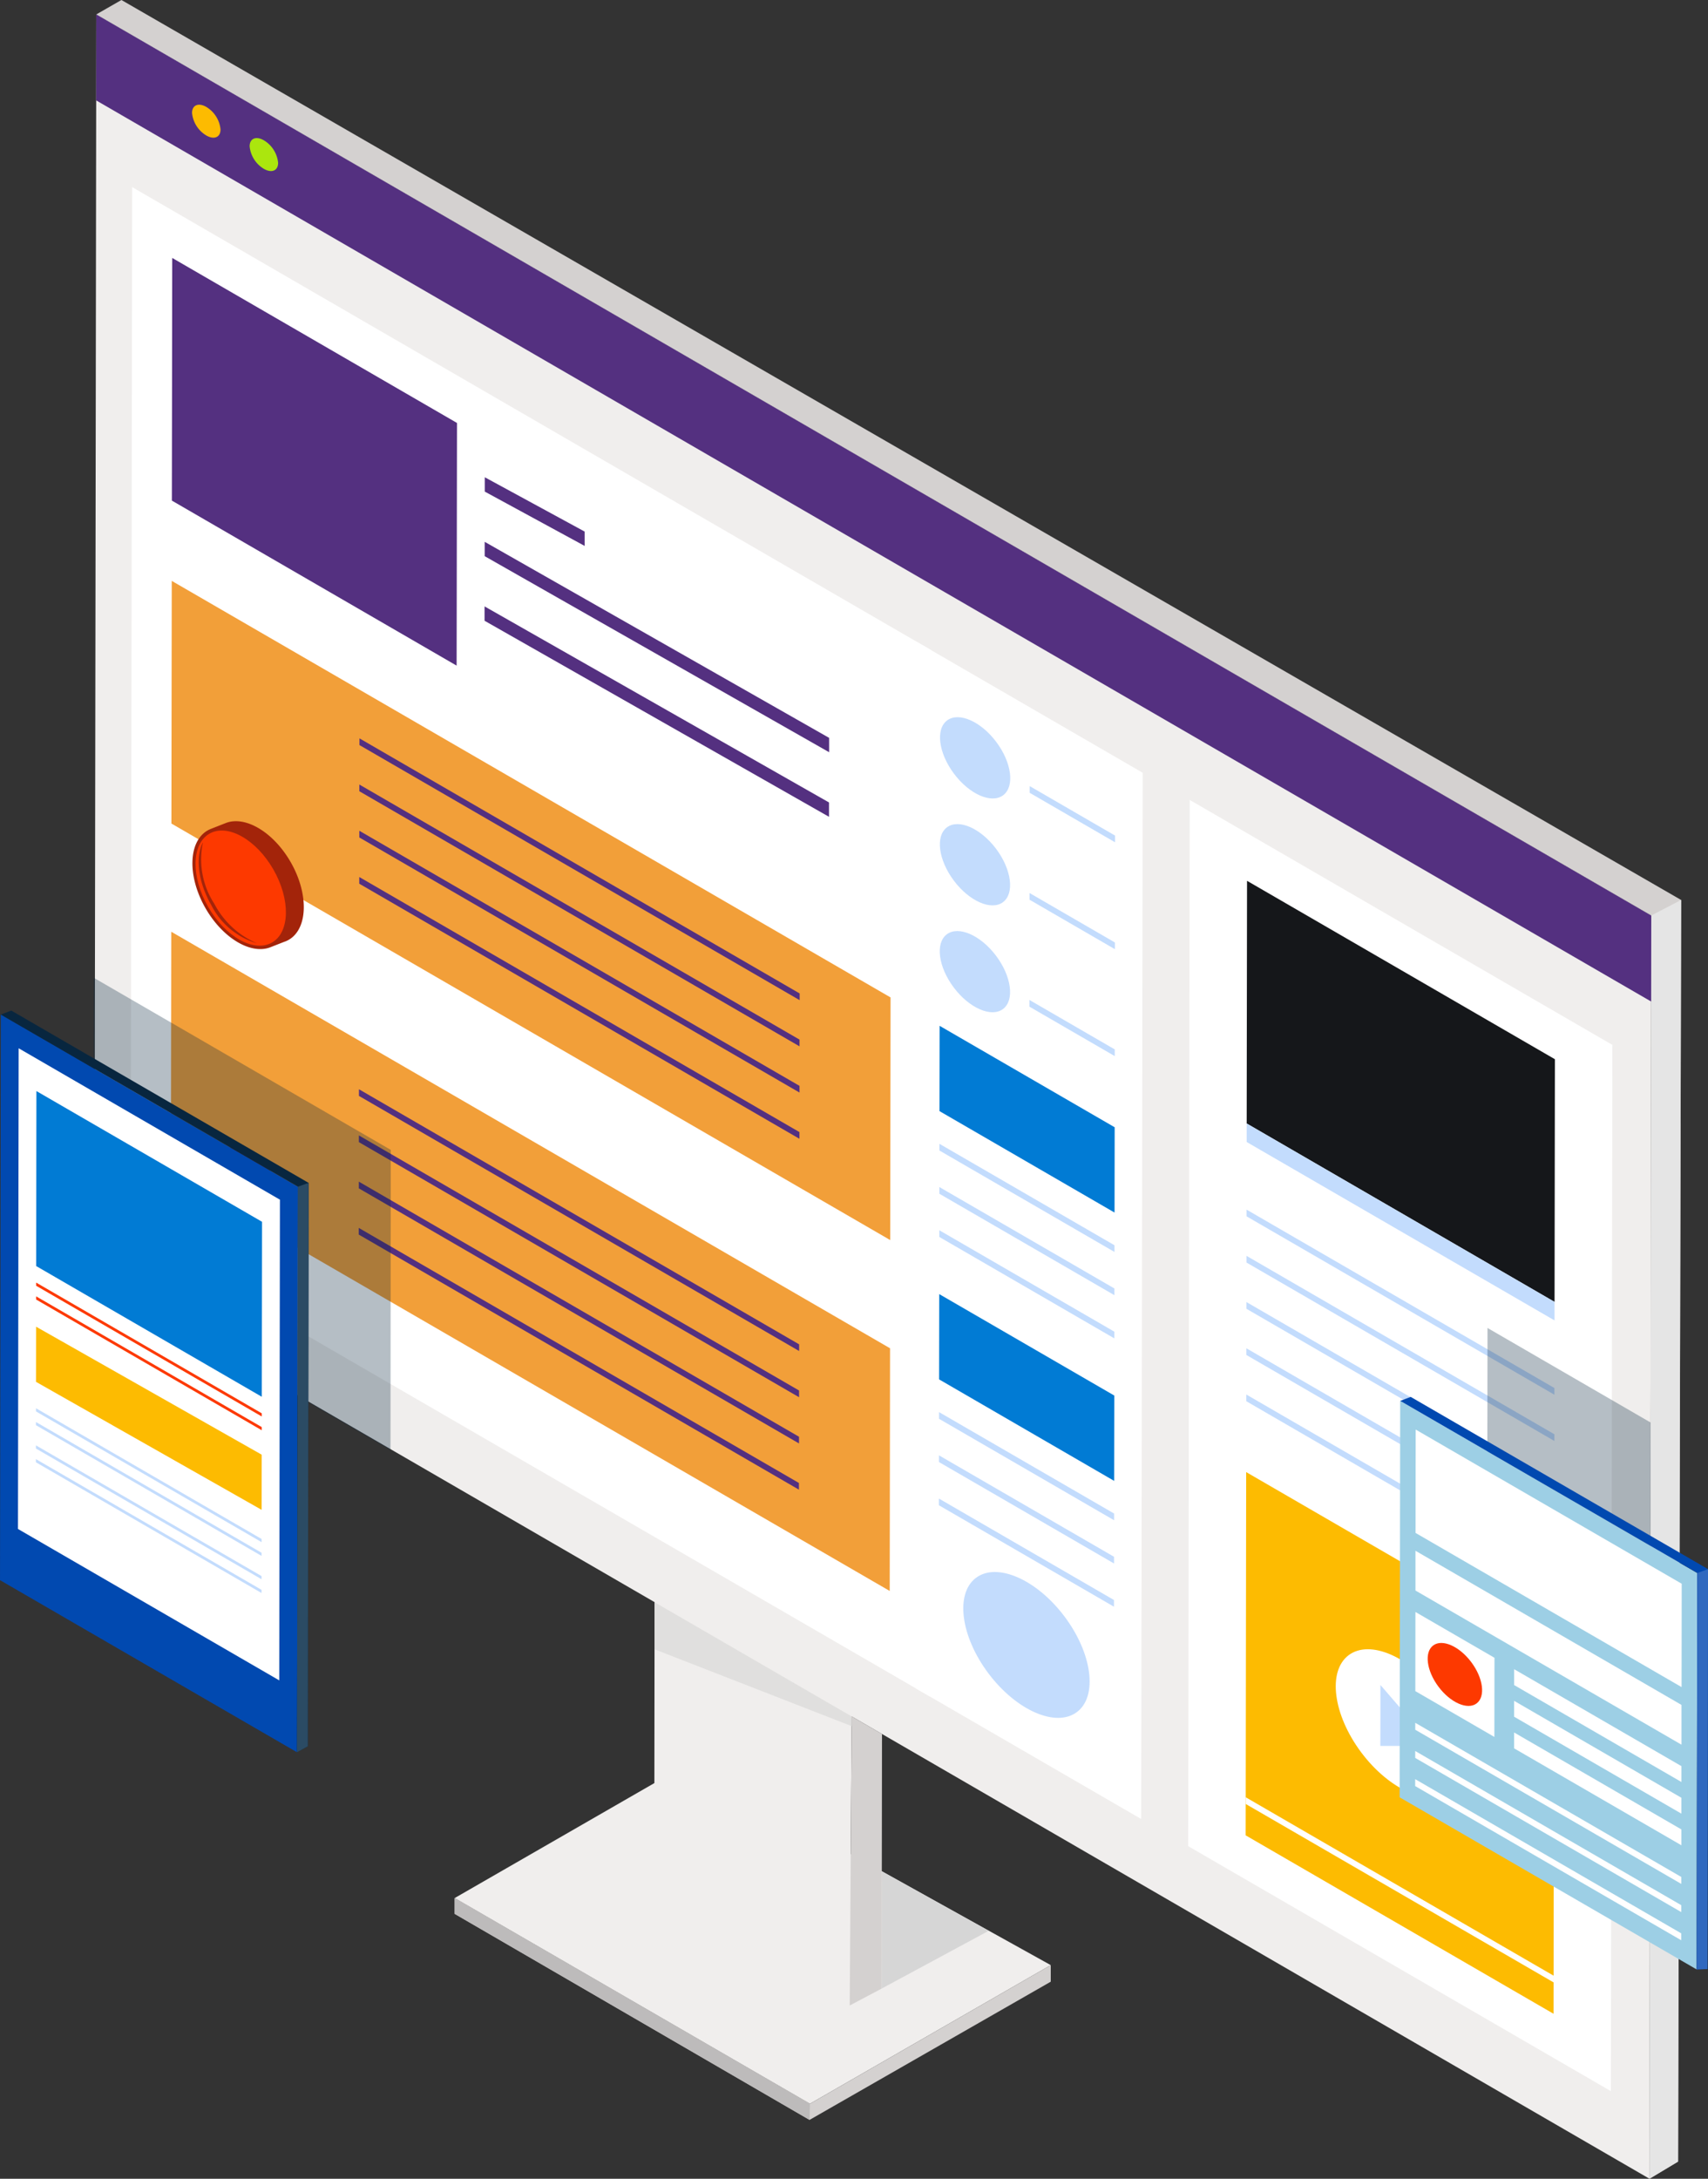
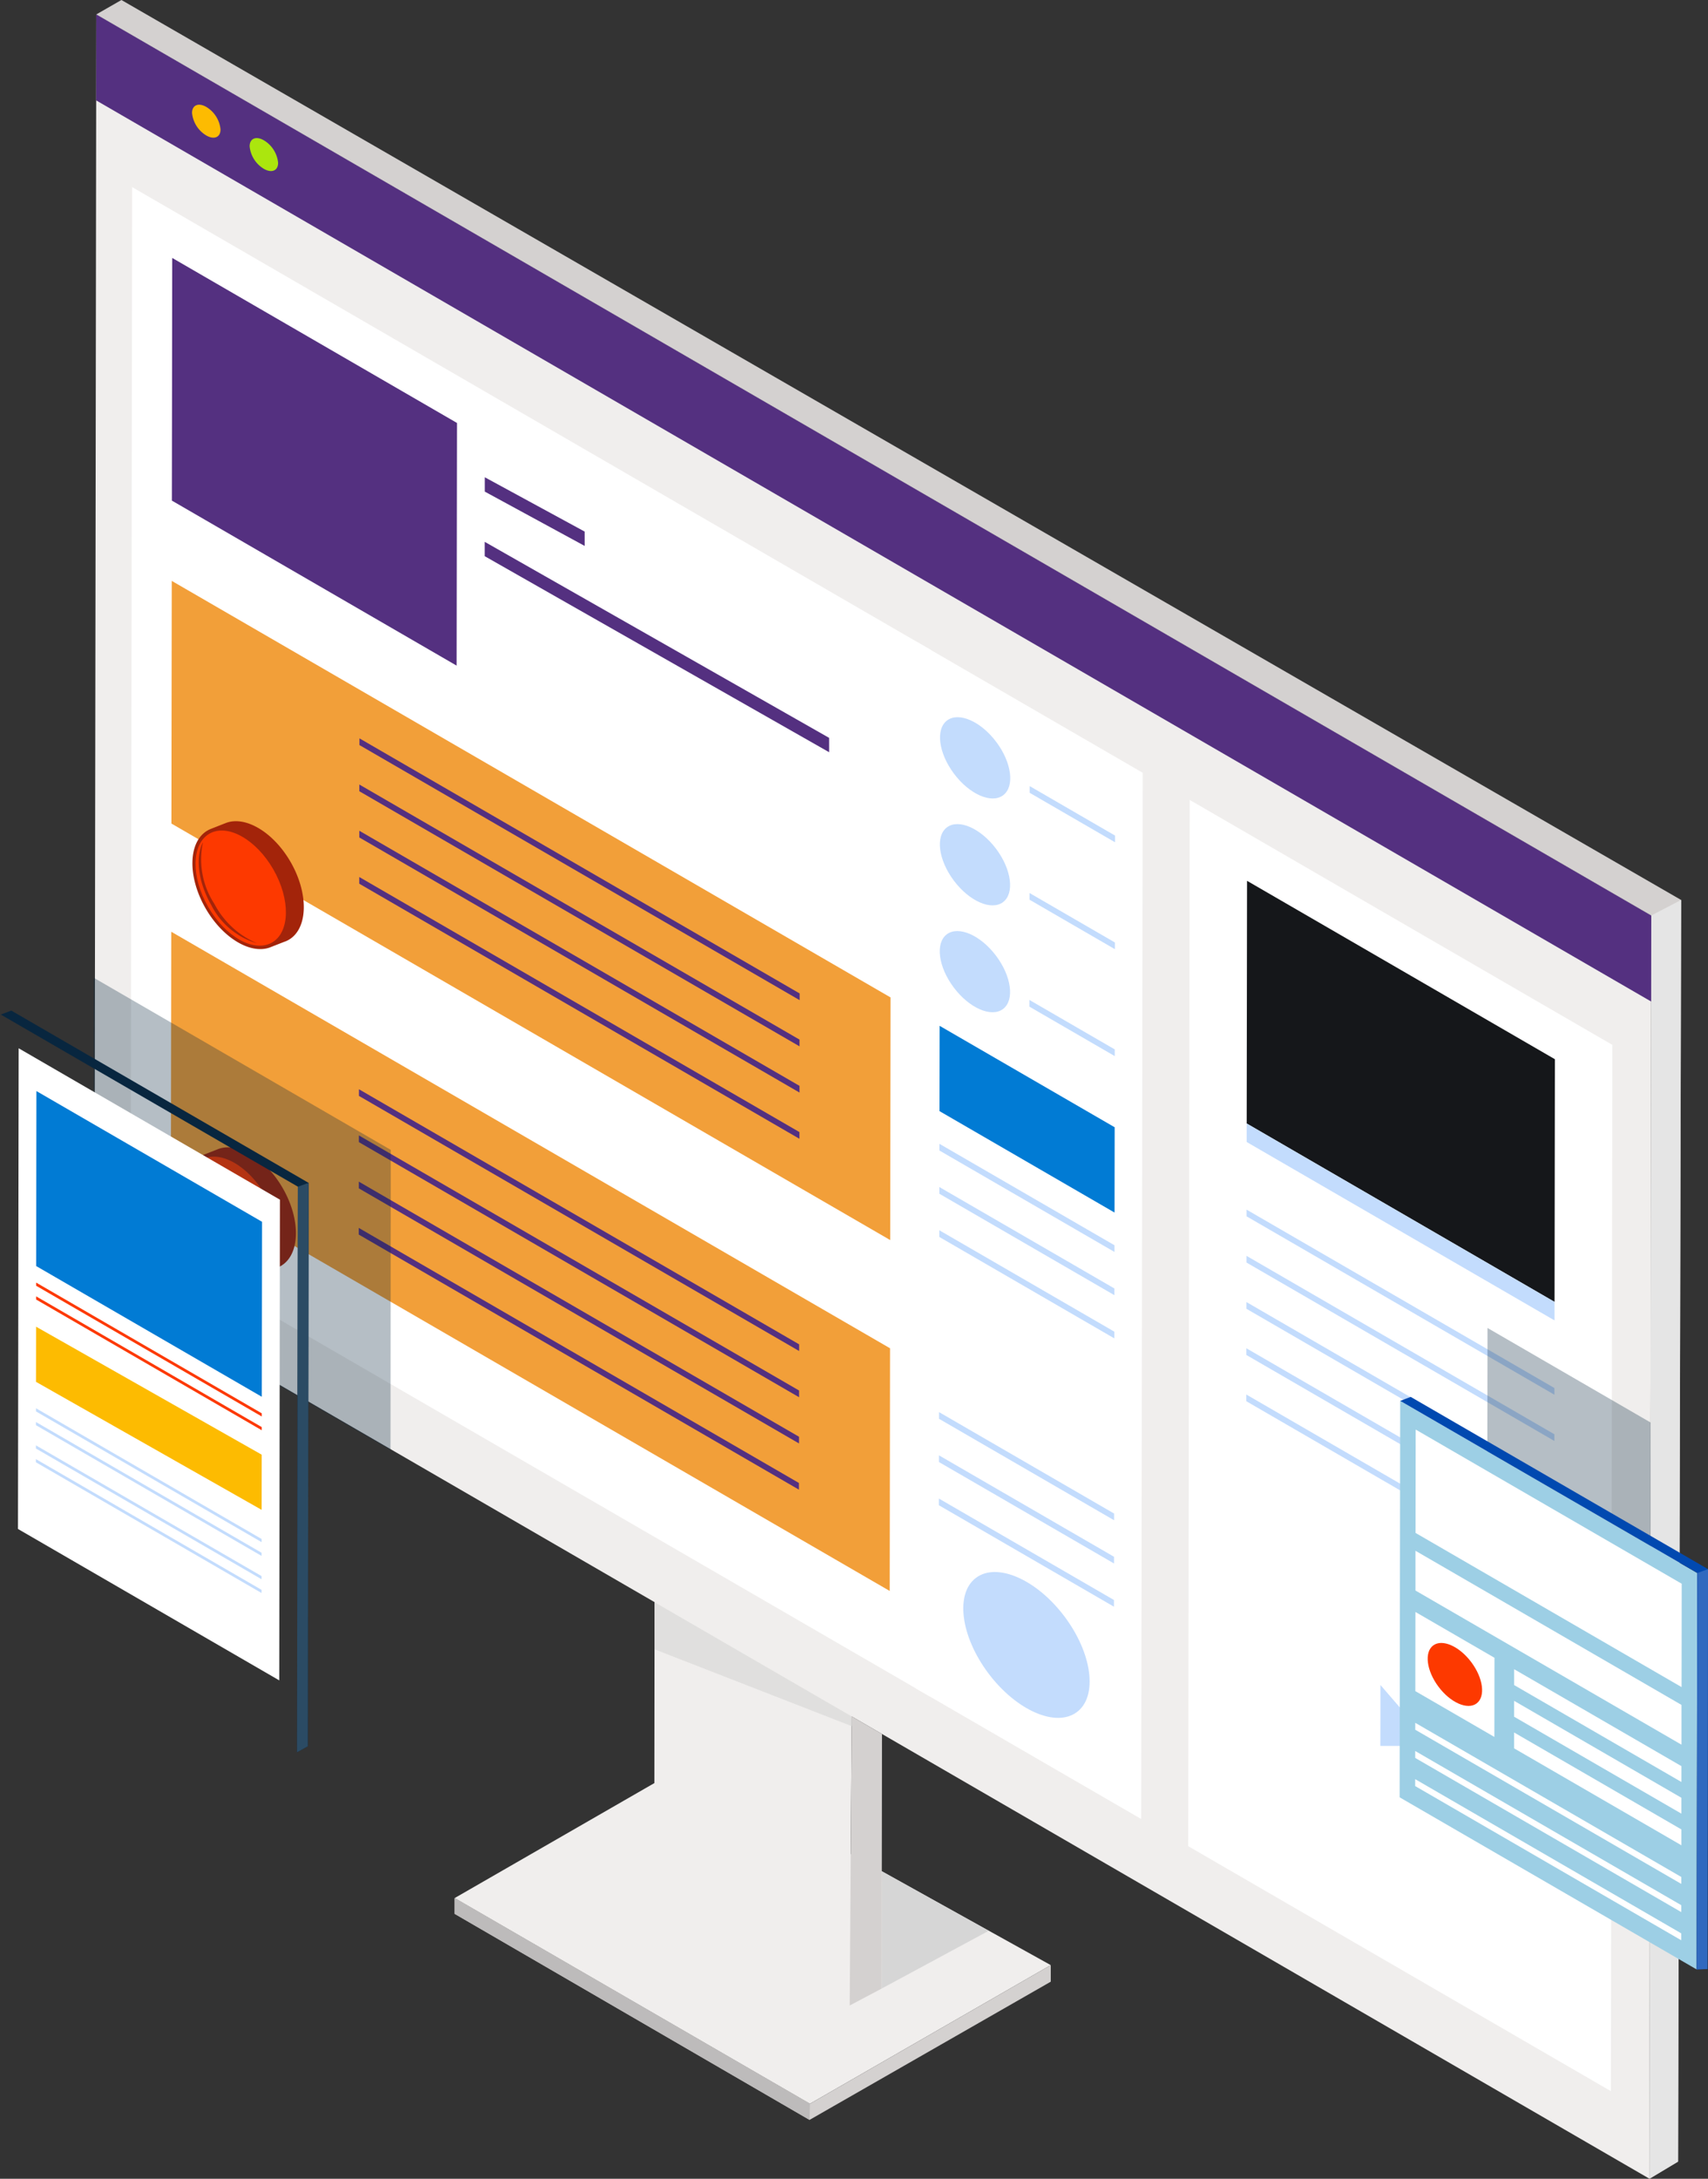
<svg xmlns="http://www.w3.org/2000/svg" width="133.227" height="169.872" viewBox="0 0 133.227 169.872">
  <rect x="0" y="0" width="133.227" height="169.872" fill="#333333" stroke="none" />
  <g data-name="그룹 7228" transform="translate(-569.5 -3772.128)">
    <path data-name="패스 7974" d="m880.75 405.884.141-98.487-121.291-70.26-.14 98.487 43.726 25.328-.039-.022-.016 14.105L787.553 384l27.711 16.037 18.784-10.809-15.6-8.662.073-10.727z" transform="translate(-182.588 3536.115)" style="fill:#f0eeed" />
    <path data-name="패스 7975" d="m760.013 233.809 1.963-1.125 121.661 70.17-.237 98.366-2.23 1.336.141-98.487z" transform="translate(-183.004 3539.444)" style="fill:#d4d1d0" />
    <path data-name="패스 7976" d="m1239.8 511.7 2.331-1.215-.24 98.366-2.23 1.336z" transform="translate(-541.501 3331.81)" style="fill:#e5e5e5" />
    <path data-name="패스 7977" d="m881.269 314.1-121.294-70.26.01-6.7 121.294 70.26z" transform="translate(-182.976 3536.115)" style="fill:#543080" />
    <path data-name="패스 7979" d="M791.811 266.937c0 .614-.5.824-1.112.468a2.306 2.306 0 0 1-1.109-1.755c0-.614.5-.824 1.112-.468a2.3 2.3 0 0 1 1.109 1.755z" transform="translate(-205.11 3515.284)" style="fill:#fdbb01" />
    <path data-name="패스 7980" d="M809.6 277.242c0 .614-.5.823-1.112.468a2.306 2.306 0 0 1-1.109-1.755c0-.614.5-.824 1.112-.468a2.305 2.305 0 0 1 1.109 1.755z" transform="translate(-218.407 3507.582)" style="fill:#abe60e" />
    <path data-name="패스 7981" d="m832.982 408.126-62.341-36.111.116-81.573 62.343 36.111z" transform="translate(-190.947 3496.275)" style="fill:#fff" />
    <path data-name="패스 7982" d="m1130.186 580.283-32.968-19.1.116-81.573 32.969 19.1z" transform="translate(-435.035 3354.886)" style="fill:#fff" />
    <path data-name="패스 7983" d="m805.571 344.09-22.211-12.866.027-18.92L805.6 325.17z" transform="translate(-200.454 3479.935)" style="fill:#543080" />
    <path data-name="패스 7984" d="m1139.29 537.4-24.014-13.911.027-18.92 24.014 13.91z" transform="translate(-448.532 3336.234)" style="fill:#15171a" />
-     <path data-name="패스 7985" d="m1138.976 729.3-24.014-13.911.04-28.322 24.014 13.91z" transform="translate(-448.298 3199.836)" style="fill:#fdbb01" />
    <path data-name="패스 7986" d="m1139.282 594.828-24.014-13.911v-1.445l24.014 13.911z" transform="translate(-448.525 3280.25)" style="fill:#c3dcfd" />
    <path data-name="패스 7987" d="m1139.249 620.5-24.015-13.911v-.523l24.014 13.911z" transform="translate(-448.501 3260.373)" style="fill:#c3dcfd" />
    <path data-name="패스 7988" d="m1139.229 634.767-24.014-13.91v-.523l24.015 13.911z" transform="translate(-448.486 3249.709)" style="fill:#c3dcfd" />
    <path data-name="패스 7989" d="m1139.208 649.035-24.014-13.911v-.524l24.014 13.91z" transform="translate(-448.471 3239.046)" style="fill:#c3dcfd" />
    <path data-name="패스 7990" d="m1139.188 663.3-24.014-13.911v-.523l24.014 13.911z" transform="translate(-448.456 3228.383)" style="fill:#c3dcfd" />
    <path data-name="패스 7991" d="m1139.167 677.569-24.014-13.911v-.523l24.014 13.911z" transform="translate(-448.44 3217.719)" style="fill:#c3dcfd" />
    <path data-name="패스 7992" d="m1138.99 801.891-24.014-13.911v-.523l24.014 13.91z" transform="translate(-448.308 3124.799)" style="fill:#fff" />
    <path data-name="패스 7993" d="m1030.6 522.6-17.607-10.2.116-81.573 17.607 10.2z" transform="translate(-372.085 3391.351)" style="fill:#fff" />
    <path data-name="패스 7994" d="M839.285 463.375 783.218 430.9l.027-18.92 56.068 32.477z" transform="translate(-200.348 3405.438)" style="fill:#f29f39" />
    <path data-name="패스 7995" d="m1034.062 563.891-13.654-7.909.01-6.65 13.654 7.909z" transform="translate(-377.626 3302.777)" style="fill:#017bd4" />
    <path data-name="패스 7996" d="m839.131 571.688-56.068-32.478.027-18.92 56.067 32.477z" transform="translate(-200.232 3324.483)" style="fill:#f29f39" />
    <path data-name="패스 7997" d="m887.785 385.354-7.793-4.236v-1.119l7.792 4.236z" transform="translate(-272.679 3429.339)" style="fill:#543080" />
    <path data-name="패스 7998" d="m906.831 416.338-26.867-15.285v-1.119l26.866 15.285z" transform="translate(-272.657 3414.439)" style="fill:#543080" />
-     <path data-name="패스 7999" d="m906.8 436.272-26.867-15.285v-1.119l26.867 15.286z" transform="translate(-272.636 3399.54)" style="fill:#543080" />
    <path data-name="패스 8000" d="m906.774 456.207-26.867-15.285v-1.119l26.867 15.285z" transform="translate(-272.615 3384.641)" style="fill:#fff" />
    <ellipse data-name="타원 33" cx="3.766" cy="6.657" rx="3.766" ry="6.657" transform="rotate(-36.867 6191.491 944.103)" style="fill:#fff" />
    <path data-name="패스 8001" d="M1156.565 755.166v-2.374l2.053 2.377 2.052 2.377h-4.112z" transform="translate(-479.39 3150.708)" style="fill:#c3dcfd" />
    <g data-name="그룹 7218" transform="translate(641.726 3827.062)">
      <ellipse data-name="타원 19" cx="2.062" cy="3.645" rx="2.062" ry="3.645" transform="rotate(-36.867 3.711 1.237)" style="fill:#c3dcfd" />
      <path data-name="패스 5402" d="m1054.927 479.717-6.657-3.856v-.523l6.657 3.856z" transform="translate(-1040.177 -468.98)" style="fill:#c3dcfd" />
    </g>
    <g data-name="그룹 7219" transform="translate(641.714 3835.397)">
      <ellipse data-name="타원 20" cx="2.062" cy="3.645" rx="2.062" ry="3.645" transform="rotate(-36.867 3.711 1.237)" style="fill:#c3dcfd" />
      <path data-name="패스 5403" d="m1054.88 512.72-6.657-3.856v-.523l6.657 3.856z" transform="translate(-1040.13 -501.983)" style="fill:#c3dcfd" />
    </g>
    <g data-name="그룹 7220" transform="translate(641.702 3843.733)">
      <ellipse data-name="타원 21" cx="2.062" cy="3.645" rx="2.062" ry="3.645" transform="rotate(-37 3.711 1.237)" style="fill:#c3dcfd" />
      <path data-name="패스 5404" d="m1054.833 545.723-6.657-3.856v-.523l6.657 3.856z" transform="translate(-1040.083 -534.986)" style="fill:#c3dcfd" />
    </g>
    <g data-name="그룹 7221" transform="translate(642.662 3892.919)">
      <ellipse data-name="타원 22" cx="3.704" cy="6.548" rx="3.704" ry="6.548" transform="rotate(-37 6.668 2.223)" style="fill:#c3dcfd" />
    </g>
    <path data-name="패스 8002" d="m1034.044 594.18-13.654-7.909v-.523l13.654 7.909z" transform="translate(-377.613 3275.56)" style="fill:#c3dcfd" />
    <path data-name="패스 8003" d="m1034.025 607.523-13.654-7.909v-.523l13.655 7.909z" transform="translate(-377.6 3265.587)" style="fill:#c3dcfd" />
    <path data-name="패스 8004" d="m1034.006 620.866-13.654-7.909v-.523l13.654 7.909z" transform="translate(-377.585 3255.613)" style="fill:#c3dcfd" />
-     <path data-name="패스 8005" d="m1033.943 646.712-13.653-7.912.01-6.65 13.654 7.909z" transform="translate(-377.538 3240.876)" style="fill:#017bd4" />
    <path data-name="패스 8006" d="m1033.926 677-13.654-7.909v-.523l13.654 7.909z" transform="translate(-377.525 3213.658)" style="fill:#c3dcfd" />
    <path data-name="패스 8007" d="m1033.907 690.344-13.654-7.909v-.523l13.654 7.909z" transform="translate(-377.511 3203.685)" style="fill:#c3dcfd" />
    <path data-name="패스 8008" d="m1033.888 703.687-13.654-7.909v-.523l13.654 7.909z" transform="translate(-377.497 3193.712)" style="fill:#c3dcfd" />
    <g data-name="그룹 7222">
      <path data-name="패스 5412" d="m875.625 481-34.336-19.889v-.523l34.336 19.889z" transform="translate(-243.751 3369.108)" style="fill:#543080" />
      <path data-name="패스 5413" d="m875.6 495.264-34.336-19.89v-.523L875.6 494.74z" transform="translate(-243.736 3358.444)" style="fill:#543080" />
      <path data-name="패스 5414" d="m875.584 509.531-34.336-19.889v-.523l34.336 19.89z" transform="translate(-243.721 3347.781)" style="fill:#543080" />
      <path data-name="패스 5415" d="m875.564 523.8-34.336-19.889v-.523l34.336 19.889z" transform="translate(-243.706 3337.117)" style="fill:#543080" />
    </g>
    <g data-name="그룹 7223">
      <path data-name="패스 5416" d="m875.47 589.309-34.336-19.89v-.519l34.336 19.889z" transform="translate(-243.636 3288.154)" style="fill:#543080" />
      <path data-name="패스 5417" d="m875.45 603.576-34.336-19.89v-.523l34.336 19.889z" transform="translate(-243.621 3277.491)" style="fill:#543080" />
      <path data-name="패스 5418" d="m875.43 617.843-34.336-19.89v-.523l34.336 19.89z" transform="translate(-243.605 3266.828)" style="fill:#543080" />
      <path data-name="패스 5419" d="m875.409 632.11-34.336-19.89v-.52l34.336 19.889z" transform="translate(-243.59 3256.164)" style="fill:#543080" />
    </g>
    <path data-name="패스 8009" d="M870.688 818.561v1.233l27.682 16.065 18.814-10.776v-1.294L898.4 834.6z" transform="translate(-265.723 3101.552)" style="fill:#d4d1d0" />
    <path data-name="패스 8010" d="m1002.557 810.289-.013 9.149 8.346-4.5z" transform="translate(-364.274 3107.734)" style="fill:#d6d6d6" />
    <g data-name="그룹 7224">
      <path data-name="패스 5422" d="M790.89 486.9a1.943 1.943 0 0 1 .269-.128l.025-.01 1.12-.439c1.515-.6 3.717.695 5.065 3.038 1.427 2.48 1.358 5.2-.155 6.068a2.008 2.008 0 0 1-.226.11l-.063.025h-.012l-1.152.452c-1.514.566-3.693-.727-5.031-3.053-1.422-2.474-1.353-5.191.16-6.063z" transform="translate(-205.199 3349.978)" style="fill:#a3240a" />
      <path data-name="패스 5423" d="M791.646 495c1.349 2.344 3.58 3.588 4.984 2.78s1.449-3.363.1-5.706-3.58-3.589-4.984-2.78-1.446 3.361-.1 5.706z" transform="translate(-205.912 3347.835)" style="fill:#fd3900" />
      <path data-name="패스 5424" d="M791.976 492.682a6.351 6.351 0 0 0 .89 4.8 6.746 6.746 0 0 0 3.323 3.075 5.835 5.835 0 0 1-3.564-2.979c-1.039-1.808-1.247-3.735-.649-4.896z" transform="translate(-206.645 3345.118)" style="fill:#a3240a" />
    </g>
    <g data-name="그룹 7225">
      <path data-name="패스 5425" d="M788.459 587.564a1.987 1.987 0 0 1 .269-.128l.025-.01 1.12-.439c1.515-.6 3.717.695 5.065 3.038 1.427 2.481 1.358 5.2-.155 6.068a1.951 1.951 0 0 1-.226.11l-.063.025h-.012l-1.152.452c-1.513.566-3.693-.727-5.031-3.053-1.422-2.476-1.353-5.193.16-6.063z" transform="translate(-203.382 3274.742)" style="fill:#a3240a" />
      <path data-name="패스 5426" d="M789.215 595.661c1.349 2.344 3.58 3.589 4.984 2.78s1.449-3.363.1-5.706-3.58-3.588-4.984-2.78-1.449 3.362-.1 5.706z" transform="translate(-204.095 3272.6)" style="fill:#fd3900" />
      <path data-name="패스 5427" d="M789.545 593.344a6.353 6.353 0 0 0 .89 4.8 6.748 6.748 0 0 0 3.323 3.075 5.836 5.836 0 0 1-3.564-2.979c-1.039-1.808-1.248-3.735-.649-4.896z" transform="translate(-204.828 3269.882)" style="fill:#a3240a" />
    </g>
    <path data-name="패스 8011" d="m1202.229 649.97-12.719-7.37-.044 30.909 12.719 7.368z" transform="translate(-503.982 3233.066)" style="opacity:.3;mix-blend-mode:hard-light;isolation:isolate;fill:#08263f" />
    <g data-name="그룹 7226" transform="translate(678.675 3881.04)">
      <path data-name="패스 5429" d="m1185.682 709.43-23.17-13.421.044-30.909 23.17 13.421z" transform="translate(-1162.513 -664.789)" style="fill:#9dcfe5" />
      <path data-name="패스 5430" d="m1188.171 694.035-20.752-12.021.011-8.058 20.751 12.02z" transform="translate(-1166.18 -671.408)" style="fill:#fff" />
      <path data-name="패스 5431" d="m1188.146 726.477-20.752-12.021v-3.1l20.752 12.02z" transform="translate(-1166.161 -699.359)" style="fill:#fff" />
      <path data-name="패스 5432" d="m1188.084 777.034-20.752-12.021v-.54l20.752 12.02z" transform="translate(-1166.115 -739.062)" style="fill:#fff" />
      <path data-name="패스 5433" d="m1188.072 785.73-20.752-12.02v-.54l20.752 12.021z" transform="translate(-1166.106 -745.561)" style="fill:#fff" />
      <path data-name="패스 5434" d="m1188.06 794.426-20.752-12.021v-.54l20.751 12.021z" transform="translate(-1166.097 -752.061)" style="fill:#fff" />
      <path data-name="패스 5435" d="m1173.516 740-6.166-3.572.009-6.171 6.166 3.572z" transform="translate(-1166.128 -713.488)" style="fill:#fff" />
      <path data-name="패스 5436" d="m1210.923 756.718-13.049-7.558v-1.237l13.049 7.558z" transform="translate(-1188.943 -726.691)" style="fill:#fff" />
      <path data-name="패스 5437" d="m1210.909 766.484-13.048-7.558v-1.238l13.049 7.558z" transform="translate(-1188.932 -733.99)" style="fill:#fff" />
      <path data-name="패스 5438" d="m1210.9 776.25-13.049-7.558v-1.237l13.048 7.558z" transform="translate(-1188.922 -741.289)" style="fill:#fff" />
      <path data-name="패스 5439" d="m1162.688 664.18.816-.311L1186.7 677.3l-.044 31.179-.839.028.044-30.909z" transform="translate(-1162.643 -663.869)" style="fill:#0149b0" />
      <path data-name="패스 5440" d="m1254.286 717.353.839-.3-.044 31.179-.839.028z" transform="translate(-1231.072 -703.62)" style="fill:#3069bf" />
      <ellipse data-name="타원 23" cx="1.598" cy="2.824" rx="1.598" ry="2.824" transform="rotate(-36.867 31.18 8.165)" style="fill:#fd3900" />
    </g>
    <path data-name="패스 8012" d="m759.152 557.887 23.169 13.421.019-23.395-23.169-13.421z" transform="translate(-182.361 3313.868)" style="opacity:.3;mix-blend-mode:hard-light;isolation:isolate;fill:#08263f" />
-     <path data-name="패스 8013" d="m753.457 603.375-23.169-13.421.063-44.1 23.169 13.421z" transform="translate(-160.787 3305.374)" style="fill:#0149b0" />
    <path data-name="패스 8014" d="m756.216 605.539-20.38-11.805.053-37.479 20.38 11.805z" transform="translate(-164.934 3297.604)" style="fill:#fff" />
    <g data-name="그룹 7227">
      <path data-name="패스 5444" d="m759.011 656.475-17.6-9.98.006-4.3 17.6 9.98z" transform="translate(-169.103 3233.372)" style="fill:#fdbb01" />
      <path data-name="패스 5445" d="m759.053 639.029-17.6-10.193v-.247l17.6 10.193z" transform="translate(-169.134 3243.539)" style="fill:#fd3900" />
      <path data-name="패스 5446" d="m759.047 643.278-17.6-10.193v-.247l17.6 10.193z" transform="translate(-169.13 3240.363)" style="fill:#fd3900" />
      <path data-name="패스 5447" d="m759 677.821-17.6-10.193v-.247l17.6 10.194z" transform="translate(-169.093 3214.545)" style="fill:#c3dcfd" />
-       <path data-name="패스 5448" d="m758.992 682.07-17.6-10.193v-.247l17.6 10.193z" transform="translate(-169.089 3211.369)" style="fill:#c3dcfd" />
+       <path data-name="패스 5448" d="m758.992 682.07-17.6-10.193v-.247l17.6 10.193" transform="translate(-169.089 3211.369)" style="fill:#c3dcfd" />
      <path data-name="패스 5449" d="m758.982 689.271-17.6-10.193v-.247l17.6 10.193z" transform="translate(-169.081 3205.987)" style="fill:#c3dcfd" />
      <path data-name="패스 5450" d="m758.976 693.52-17.6-10.193v-.247l17.6 10.193z" transform="translate(-169.076 3202.811)" style="fill:#c3dcfd" />
      <path data-name="패스 5451" d="m759.062 593.3-17.6-10.193.019-13.643 17.6 10.193z" transform="translate(-169.141 3287.731)" style="fill:#017bd4" />
    </g>
    <path data-name="패스 8015" d="m730.536 544.937.816-.311 23.192 13.434-.063 43.931-.839.463.063-44.1z" transform="translate(-160.973 3306.294)" style="fill:#08263f" />
    <path data-name="패스 8016" d="m822.078 598.11.839-.3-.063 43.931-.839.463z" transform="translate(-229.346 3266.543)" style="fill:#2b4b64" />
    <path data-name="패스 8017" d="m992.682 785.037 2.491-1.32.028-19.85-2.366-1.371z" transform="translate(-356.903 3143.455)" style="fill:#d4d1d0" />
    <path data-name="패스 8018" d="m947.778 736.143-15.378-8.907v3.673l15.375 5.99z" transform="translate(-311.847 3169.81)" style="fill:#e0dfde" />
    <path data-name="패스 8019" d="m898.4 834.6-.032 1.261-27.682-16.065v-1.233z" transform="translate(-265.723 3101.552)" style="fill:#bdbbbb" />
  </g>
</svg>